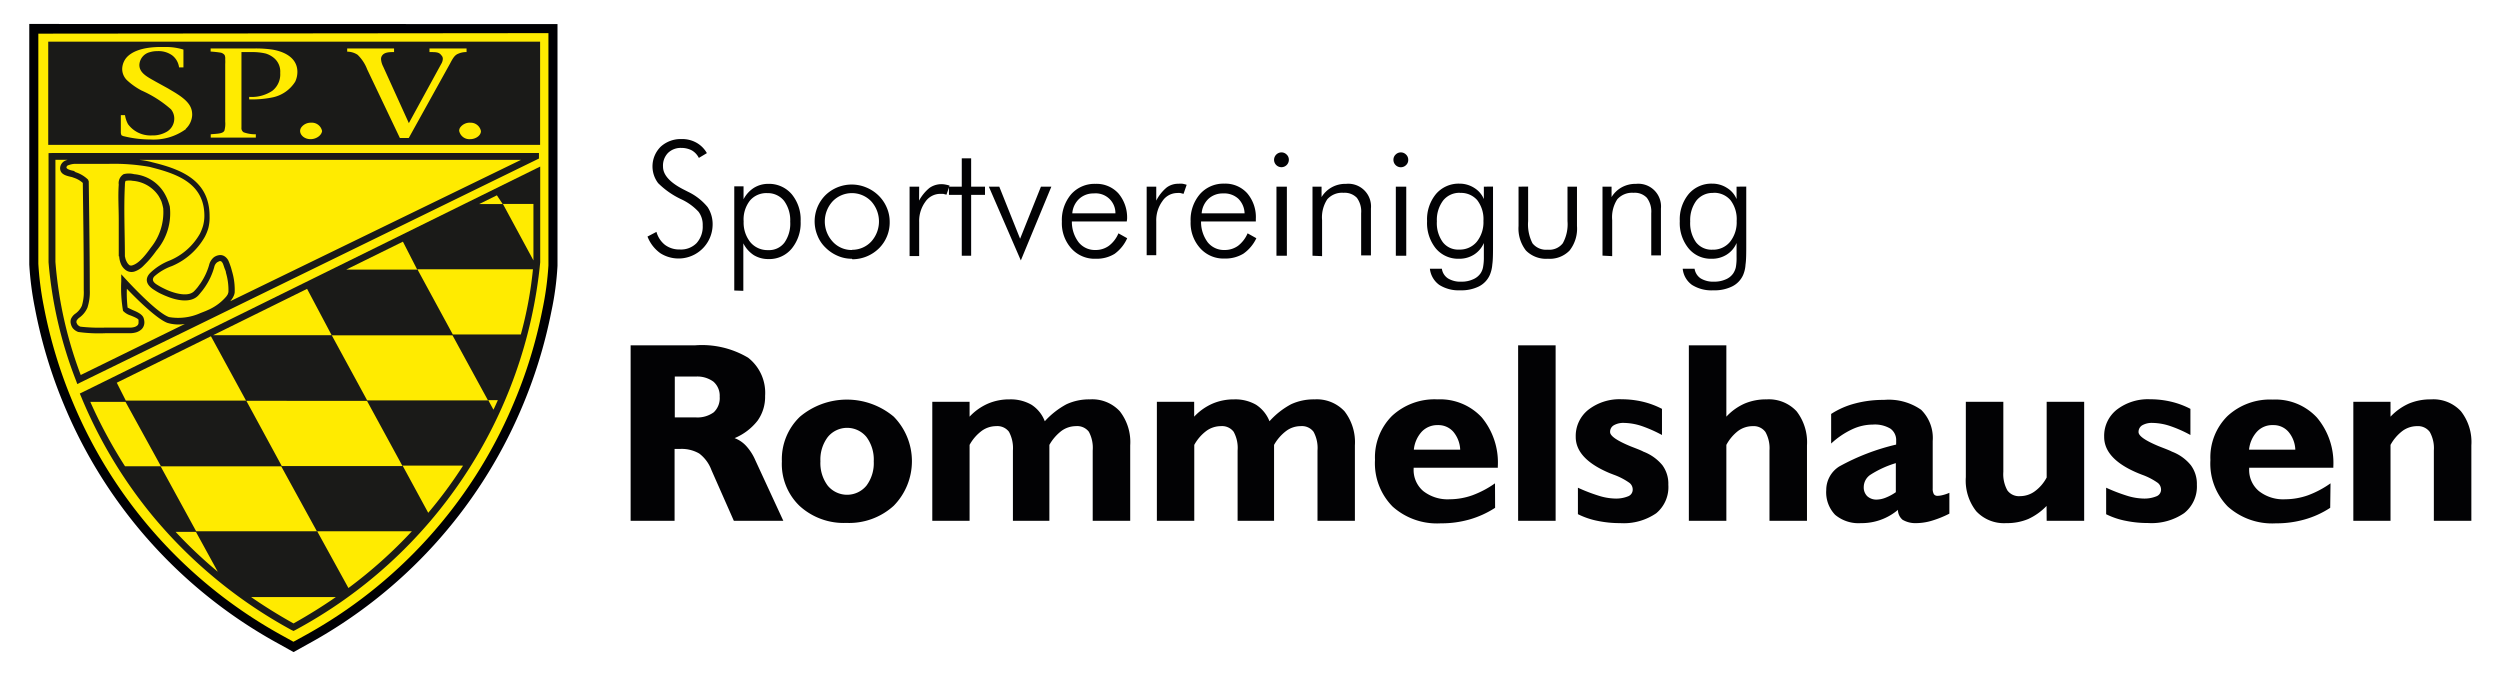
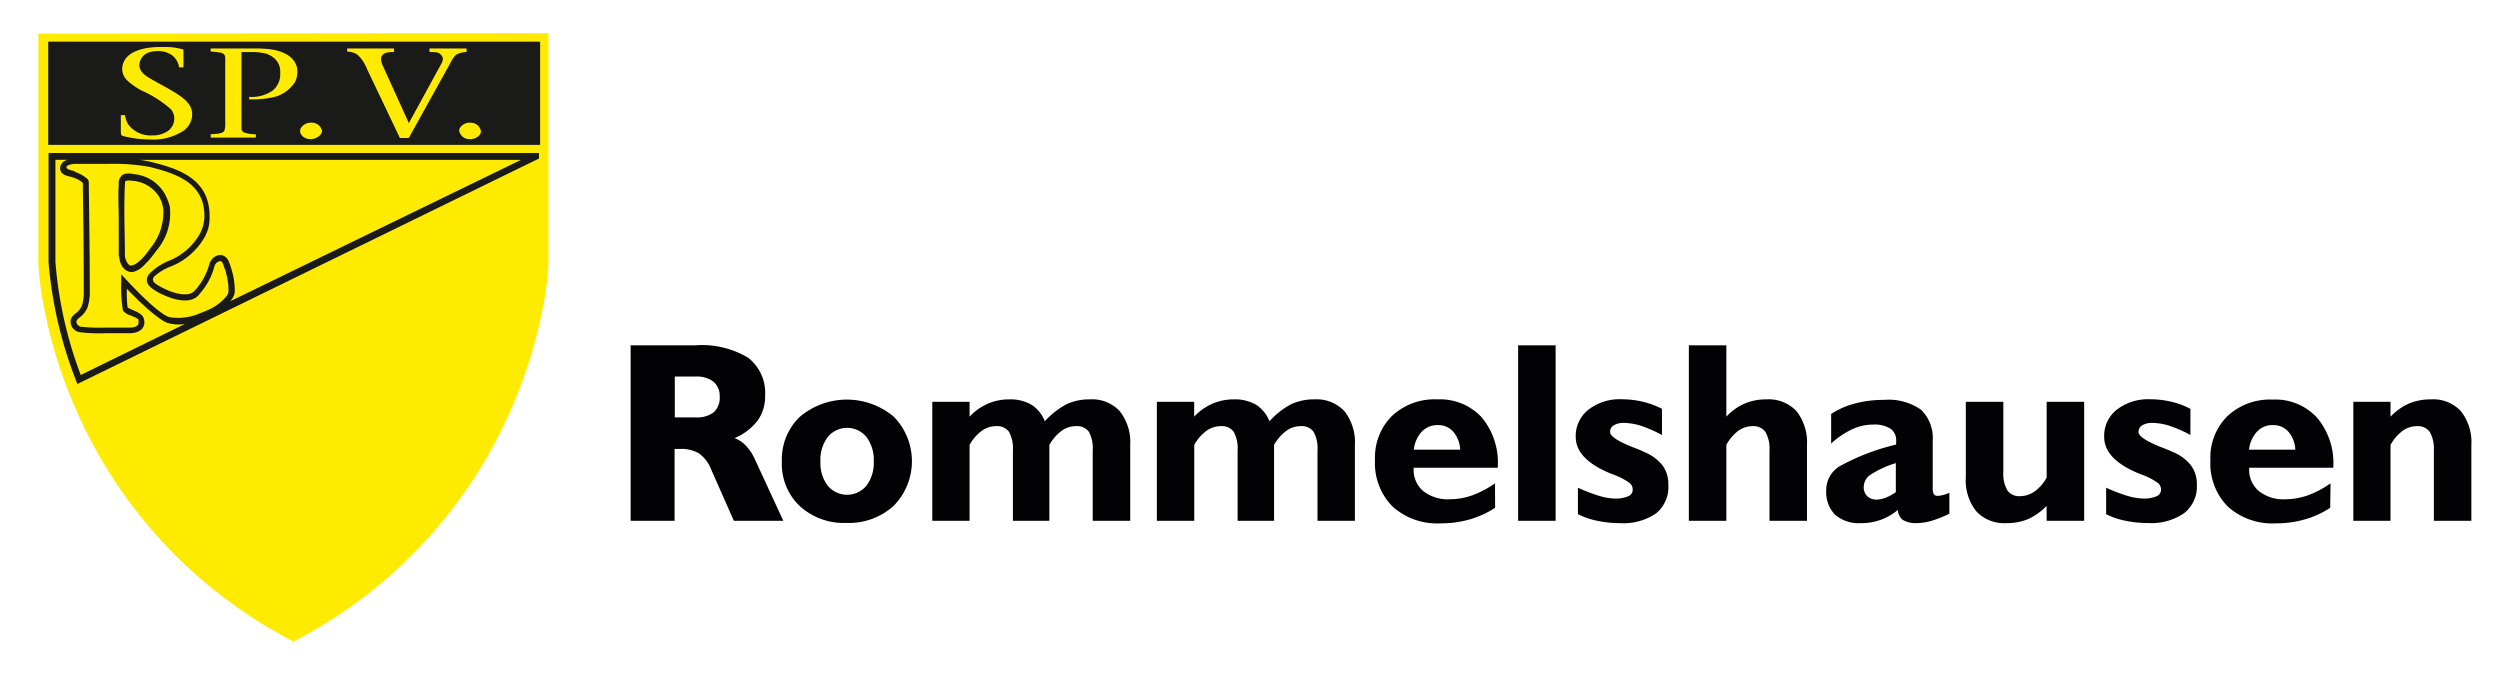
<svg xmlns="http://www.w3.org/2000/svg" id="Ebene_1" data-name="Ebene 1" viewBox="0 0 240 64.87">
  <defs>
    <style>.cls-1{fill:#020204;}.cls-1,.cls-2,.cls-3{fill-rule:evenodd;}.cls-2{fill:#000003;}.cls-3{fill:#ffeb00;}.cls-4{fill:#1a1a18;}</style>
  </defs>
  <title>Zeichenfläche 1black</title>
  <path class="cls-1" d="M225.92,50V38.57h3.57V40a5.52,5.52,0,0,1,1.77-1.26,5.38,5.38,0,0,1,2.12-.4,3.6,3.6,0,0,1,2.87,1.14,4.8,4.8,0,0,1,1,3.28V50h-3.6V43.25a3.19,3.19,0,0,0-.39-1.78,1.4,1.4,0,0,0-1.22-.56,2.38,2.38,0,0,0-1.39.45,4.24,4.24,0,0,0-1.16,1.35V50Zm-10-6.83h4.43a2.81,2.81,0,0,0-.67-1.73,1.89,1.89,0,0,0-1.47-.63,2,2,0,0,0-1.54.63A3,3,0,0,0,215.91,43.15Zm7.78,5.58a8.81,8.81,0,0,1-2.46,1.12,9.85,9.85,0,0,1-2.76.37,6.37,6.37,0,0,1-4.61-1.61,5.88,5.88,0,0,1-1.67-4.47,5.58,5.58,0,0,1,1.63-4.21,6,6,0,0,1,4.36-1.59,5.43,5.43,0,0,1,4.23,1.72A6.75,6.75,0,0,1,224,44.78v.12h-8.08V45a2.65,2.65,0,0,0,.93,2.14,3.77,3.77,0,0,0,2.54.79,6.66,6.66,0,0,0,2.17-.38,9.33,9.33,0,0,0,2.17-1.15Zm-21.51.63V46.82a16.77,16.77,0,0,0,2,.77,5.73,5.73,0,0,0,1.55.27,3.06,3.06,0,0,0,1.29-.22.68.68,0,0,0,.43-.65.83.83,0,0,0-.32-.64,6.24,6.24,0,0,0-1.49-.77l-.38-.15Q202,44.07,202,41.94a3.2,3.2,0,0,1,1.21-2.61,4.91,4.91,0,0,1,3.21-1,8.74,8.74,0,0,1,2,.23,8,8,0,0,1,1.86.69v2.51a12.16,12.16,0,0,0-2-.88,5.58,5.58,0,0,0-1.63-.28,1.85,1.85,0,0,0-1,.23.74.74,0,0,0-.35.65c0,.37.65.82,1.95,1.36.53.21,1,.38,1.26.52a4.28,4.28,0,0,1,1.81,1.3,3,3,0,0,1,.58,1.88,3.25,3.25,0,0,1-1.22,2.72,5.54,5.54,0,0,1-3.48.95,10.37,10.37,0,0,1-2.12-.21A7.33,7.33,0,0,1,202.18,49.36Zm-5.72-.81a5.74,5.74,0,0,1-1.77,1.26,5.28,5.28,0,0,1-2.1.39,3.64,3.64,0,0,1-2.88-1.14,4.74,4.74,0,0,1-1-3.27V38.57h3.6V45.3a3.19,3.19,0,0,0,.39,1.78,1.37,1.37,0,0,0,1.22.55,2.4,2.4,0,0,0,1.39-.45,3.88,3.88,0,0,0,1.16-1.34V38.57h3.6V50h-3.6Zm-14.26.37a5.37,5.37,0,0,1-3.55,1.28,3.5,3.5,0,0,1-2.49-.8,3.12,3.12,0,0,1-.85-2.38,2.67,2.67,0,0,1,1.25-2.26,21.3,21.3,0,0,1,5.46-2.1s0-.09,0-.13a1.15,1.15,0,0,0,0-.2,1.35,1.35,0,0,0-.55-1.2,2.91,2.91,0,0,0-1.69-.39,4.71,4.71,0,0,0-2,.46,7.83,7.83,0,0,0-2,1.36l0-2.84a7.8,7.8,0,0,1,2.27-1,10.52,10.52,0,0,1,2.8-.35,5.43,5.43,0,0,1,3.57.95,3.81,3.81,0,0,1,1.11,3v4.54a1.07,1.07,0,0,0,.11.56.41.41,0,0,0,.36.16,2.06,2.06,0,0,0,.48-.07,3.8,3.8,0,0,0,.65-.22v2a9.92,9.92,0,0,1-1.72.69,5.41,5.41,0,0,1-1.43.22,2.44,2.44,0,0,1-1.34-.32A1.26,1.26,0,0,1,182.2,48.92ZM182,47.25V44.46a9.65,9.65,0,0,0-2.46,1.13,1.43,1.43,0,0,0-.62,1.16,1.18,1.18,0,0,0,.33.88,1.29,1.29,0,0,0,.93.33,2.44,2.44,0,0,0,.86-.19A4.59,4.59,0,0,0,182,47.25ZM162.13,50V33.15h3.6V40a5.34,5.34,0,0,1,1.76-1.26,5.28,5.28,0,0,1,2.1-.4,3.64,3.64,0,0,1,2.88,1.14,4.85,4.85,0,0,1,1,3.28V50h-3.6V43.25a3.19,3.19,0,0,0-.39-1.78,1.39,1.39,0,0,0-1.21-.56,2.38,2.38,0,0,0-1.4.45,4.2,4.2,0,0,0-1.14,1.35V50Zm-10.65-.62V46.82a16.24,16.24,0,0,0,2,.77,5.61,5.61,0,0,0,1.54.27,3.06,3.06,0,0,0,1.29-.22.68.68,0,0,0,.43-.65.8.8,0,0,0-.32-.64,6.32,6.32,0,0,0-1.48-.77l-.39-.15c-2.18-.91-3.28-2.07-3.28-3.49a3.21,3.21,0,0,1,1.22-2.61,4.88,4.88,0,0,1,3.2-1,8.89,8.89,0,0,1,2,.23,8,8,0,0,1,1.86.69v2.51a12.92,12.92,0,0,0-2-.88,5.69,5.69,0,0,0-1.63-.28,1.83,1.83,0,0,0-1,.23.72.72,0,0,0-.35.65c0,.37.65.82,1.95,1.36.53.21,1,.38,1.25.52a4.38,4.38,0,0,1,1.82,1.3,3,3,0,0,1,.57,1.88A3.25,3.25,0,0,1,159,49.27a5.51,5.51,0,0,1-3.47.95,10.47,10.47,0,0,1-2.13-.21A7.47,7.47,0,0,1,151.48,49.36Zm-5.74.62V33.15h3.6V50Zm-10-6.83h4.44a2.87,2.87,0,0,0-.67-1.73,1.91,1.91,0,0,0-1.48-.63,2.06,2.06,0,0,0-1.54.63A3,3,0,0,0,135.73,43.15Zm7.79,5.58a9.08,9.08,0,0,1-2.46,1.12,9.85,9.85,0,0,1-2.76.37,6.38,6.38,0,0,1-4.62-1.61A5.92,5.92,0,0,1,132,44.14a5.62,5.62,0,0,1,1.63-4.21A6,6,0,0,1,138,38.34a5.46,5.46,0,0,1,4.24,1.72,6.8,6.8,0,0,1,1.55,4.72v.12h-8.08V45a2.65,2.65,0,0,0,.92,2.14,3.79,3.79,0,0,0,2.54.79,6.57,6.57,0,0,0,2.17-.38,9.38,9.38,0,0,0,2.18-1.15ZM111.06,50V38.57h3.58V40a5.34,5.34,0,0,1,1.76-1.25,5.18,5.18,0,0,1,2.08-.41,4,4,0,0,1,2.11.52,3.35,3.35,0,0,1,1.28,1.58,7.6,7.6,0,0,1,2.07-1.63,5.17,5.17,0,0,1,2.25-.47,3.64,3.64,0,0,1,2.88,1.14,4.85,4.85,0,0,1,1,3.28V50h-3.59V43.25a3.25,3.25,0,0,0-.38-1.8,1.39,1.39,0,0,0-1.23-.54,2.32,2.32,0,0,0-1.38.45,4.31,4.31,0,0,0-1.18,1.35V50h-3.5V43.25a3.21,3.21,0,0,0-.38-1.8,1.39,1.39,0,0,0-1.23-.54,2.37,2.37,0,0,0-1.38.45,4.17,4.17,0,0,0-1.17,1.35V50ZM89.5,50V38.57h3.58V40a5.34,5.34,0,0,1,1.76-1.25,5.18,5.18,0,0,1,2.08-.41,4,4,0,0,1,2.11.52,3.27,3.27,0,0,1,1.27,1.58,7.77,7.77,0,0,1,2.08-1.63,5.17,5.17,0,0,1,2.25-.47,3.6,3.6,0,0,1,2.87,1.14,4.8,4.8,0,0,1,1,3.28V50h-3.6V43.25a3.27,3.27,0,0,0-.37-1.8,1.4,1.4,0,0,0-1.24-.54,2.37,2.37,0,0,0-1.38.45,4.42,4.42,0,0,0-1.17,1.35V50h-3.5V43.25a3.3,3.3,0,0,0-.38-1.8,1.39,1.39,0,0,0-1.23-.54,2.37,2.37,0,0,0-1.38.45,4.17,4.17,0,0,0-1.17,1.35V50ZM75.06,44.29A5.64,5.64,0,0,1,76.8,40a7,7,0,0,1,9,0,6.11,6.11,0,0,1,0,8.55,6.36,6.36,0,0,1-4.55,1.65,6.28,6.28,0,0,1-4.51-1.65A5.58,5.58,0,0,1,75.06,44.29Zm3.7,0a3.6,3.6,0,0,0,.7,2.33,2.41,2.41,0,0,0,3.72,0,3.6,3.6,0,0,0,.7-2.33,3.64,3.64,0,0,0-.7-2.34,2.4,2.4,0,0,0-3.71,0A3.59,3.59,0,0,0,78.76,44.28ZM60.54,50V33.15h6.21a8.66,8.66,0,0,1,5.07,1.19A4.27,4.27,0,0,1,73.45,38a3.93,3.93,0,0,1-.72,2.38,5.46,5.46,0,0,1-2.21,1.68,2.87,2.87,0,0,1,1.12.76,4.9,4.9,0,0,1,.87,1.36L75.2,50H70.45L68.3,45.13a3.53,3.53,0,0,0-1.17-1.59,3.37,3.37,0,0,0-1.89-.44H65l-.24,0V50Zm6.24-9.93a2.66,2.66,0,0,0,1.74-.49,1.86,1.86,0,0,0,.57-1.49,1.79,1.79,0,0,0-.6-1.45,2.62,2.62,0,0,0-1.71-.49h-2v3.92Z" />
-   <path class="cls-1" d="M164.48,18.52a2,2,0,0,0-1.63.74,3.15,3.15,0,0,0-.59,2,3.16,3.16,0,0,0,.56,2,1.88,1.88,0,0,0,1.57.71,2.1,2.1,0,0,0,1.69-.75,3,3,0,0,0,.64-2,3,3,0,0,0-.59-2,2.06,2.06,0,0,0-1.65-.71m3.16-.6V23.4c0,.87,0,1.54-.07,2a3,3,0,0,1-.23,1,2.23,2.23,0,0,1-1.06,1.1,3.8,3.8,0,0,1-1.79.37,3.51,3.51,0,0,1-2.06-.52,2.17,2.17,0,0,1-.89-1.55h1.14a1.36,1.36,0,0,0,.59.93,2.32,2.32,0,0,0,1.29.31,2.65,2.65,0,0,0,1.11-.22,1.61,1.61,0,0,0,.73-.59,1.81,1.81,0,0,0,.24-.57,5.06,5.06,0,0,0,.07-1V23.33a2.43,2.43,0,0,1-.94,1.11,2.61,2.61,0,0,1-1.45.4,2.75,2.75,0,0,1-2.22-1,3.84,3.84,0,0,1-.84-2.61,3.82,3.82,0,0,1,.85-2.6,2.86,2.86,0,0,1,2.26-1,2.59,2.59,0,0,1,1.42.41,2.27,2.27,0,0,1,.92,1.07V17.92Zm-13.8,6.63V17.92h.87v1a2.64,2.64,0,0,1,1-.95,2.75,2.75,0,0,1,1.35-.32,2.18,2.18,0,0,1,2.39,2.37v4.5h-.93V20.47a2.2,2.2,0,0,0-.42-1.48,1.59,1.59,0,0,0-1.28-.48,1.9,1.9,0,0,0-1.56.62,3.16,3.16,0,0,0-.49,2v3.46Zm-7.14-6.63v3.32a4,4,0,0,0,.42,2.13,1.67,1.67,0,0,0,1.46.61,1.63,1.63,0,0,0,1.45-.62,3.77,3.77,0,0,0,.45-2.12V17.92h.91V21.7a3.39,3.39,0,0,1-.71,2.35,2.64,2.64,0,0,1-2.08.79,2.71,2.71,0,0,1-2.11-.79,3.44,3.44,0,0,1-.71-2.35V17.92Zm-6.54.6a2,2,0,0,0-1.62.74,3.1,3.1,0,0,0-.6,2,3.1,3.1,0,0,0,.57,2,1.85,1.85,0,0,0,1.56.71,2.11,2.11,0,0,0,1.7-.75,3,3,0,0,0,.64-2,3,3,0,0,0-.6-2A2.06,2.06,0,0,0,140.16,18.52Zm3.17-.6V23.4c0,.87,0,1.54-.07,2a3.17,3.17,0,0,1-.24,1,2.25,2.25,0,0,1-1.05,1.1,3.82,3.82,0,0,1-1.8.37,3.47,3.47,0,0,1-2-.52,2.21,2.21,0,0,1-.9-1.55h1.15a1.33,1.33,0,0,0,.59.93,2.28,2.28,0,0,0,1.29.31,2.57,2.57,0,0,0,1.1-.22,1.64,1.64,0,0,0,.74-.59,1.59,1.59,0,0,0,.23-.57,4.9,4.9,0,0,0,.08-1V23.33a2.49,2.49,0,0,1-.94,1.11,2.63,2.63,0,0,1-1.45.4,2.79,2.79,0,0,1-2.23-1,3.89,3.89,0,0,1-.83-2.61,3.82,3.82,0,0,1,.85-2.6,2.86,2.86,0,0,1,2.26-1,2.61,2.61,0,0,1,1.42.41,2.32,2.32,0,0,1,.92,1.07V17.92ZM134,24.55V17.92h1v6.63Zm-.23-9.21a.67.67,0,0,1,.21-.5.7.7,0,0,1,1,0,.67.67,0,0,1,.21.5.65.65,0,0,1-.2.5.71.71,0,0,1-1.22-.5ZM126,24.55V17.92h.87v1a2.64,2.64,0,0,1,1-.95,2.7,2.7,0,0,1,1.35-.32,2.18,2.18,0,0,1,2.39,2.37v4.5h-.94V20.47a2.2,2.2,0,0,0-.41-1.48,1.62,1.62,0,0,0-1.28-.48,1.89,1.89,0,0,0-1.56.62,3.15,3.15,0,0,0-.5,2v3.46Zm-3.46,0V17.92h1v6.63Zm-.23-9.21a.72.72,0,0,1,.71-.71.69.69,0,0,1,.5.21.67.67,0,0,1,.21.5.71.71,0,1,1-1.42,0Zm-1.75,5.92h-5.26a3.29,3.29,0,0,0,.64,2,2,2,0,0,0,1.62.74,2.19,2.19,0,0,0,1.29-.4,3,3,0,0,0,.92-1.2l.84.47a3.79,3.79,0,0,1-1.24,1.48,3.34,3.34,0,0,1-1.81.47,3,3,0,0,1-2.35-1,3.62,3.62,0,0,1-.91-2.56,3.78,3.78,0,0,1,.9-2.63,3,3,0,0,1,2.33-1,2.82,2.82,0,0,1,2.2.92,3.52,3.52,0,0,1,.83,2.46Zm-1.08-.78a2.05,2.05,0,0,0-.61-1.41,2,2,0,0,0-1.46-.5,2,2,0,0,0-1.4.52,2.14,2.14,0,0,0-.65,1.39ZM111,19.26A4,4,0,0,1,112,18a1.85,1.85,0,0,1,1.14-.36,1.72,1.72,0,0,1,.39,0,2.79,2.79,0,0,1,.39.1l-.3.87-.31-.08a1.63,1.63,0,0,0-.31,0,1.72,1.72,0,0,0-1.41.78,3.12,3.12,0,0,0-.59,1.93v3.26h-.92V17.92H111Zm-2.83,2h-5.27a3.23,3.23,0,0,0,.65,2,2,2,0,0,0,1.62.74,2.16,2.16,0,0,0,1.28-.4,2.89,2.89,0,0,0,.92-1.2l.84.47A3.71,3.71,0,0,1,107,24.37a3.3,3.3,0,0,1-1.8.47,3,3,0,0,1-2.36-1,3.62,3.62,0,0,1-.9-2.56,3.82,3.82,0,0,1,.89-2.63,3,3,0,0,1,2.34-1,2.83,2.83,0,0,1,2.2.92,3.57,3.57,0,0,1,.83,2.46Zm-1.09-.78A1.89,1.89,0,0,0,105,18.57a2,2,0,0,0-1.4.52,2.11,2.11,0,0,0-.66,1.39ZM94.93,17.92h1l2,5,2-5h1L98,25Zm-2.6.79H91.1v-.79h1.23V15.2h.9v2.72h1.33v.79H93.23v5.84h-.9Zm-4.1.55a4.11,4.11,0,0,1,1-1.22,2,2,0,0,1,1.54-.32,2.79,2.79,0,0,1,.39.1l-.3.87-.31-.08-.31,0a1.74,1.74,0,0,0-1.42.78,3.12,3.12,0,0,0-.58,1.93v3.26h-.92V17.92h.92Zm-6.45,5.58a3.31,3.31,0,0,1-1.36-.28,3.68,3.68,0,0,1-1.18-.8,3.21,3.21,0,0,1-.76-1.14,3.56,3.56,0,0,1,.77-3.89A3.62,3.62,0,0,1,83.17,18a3.68,3.68,0,0,1,1.18.78,3.55,3.55,0,0,1,.78,1.15,3.39,3.39,0,0,1,.28,1.37,3.49,3.49,0,0,1-1,2.51,3.65,3.65,0,0,1-2.58,1.08Zm0-.86a2.5,2.5,0,0,0,1.85-.78,2.88,2.88,0,0,0,0-3.88,2.57,2.57,0,0,0-3.69,0,2.86,2.86,0,0,0,0,3.88A2.45,2.45,0,0,0,81.81,24ZM70.49,27.89v-10h.89v1.24a2.86,2.86,0,0,1,1-1.1,2.59,2.59,0,0,1,1.37-.38,2.86,2.86,0,0,1,2.26,1,3.82,3.82,0,0,1,.85,2.6A3.86,3.86,0,0,1,76,23.87a2.79,2.79,0,0,1-2.23,1,2.66,2.66,0,0,1-1.41-.38,2.91,2.91,0,0,1-1-1.13v4.56Zm5.37-6.61a3.15,3.15,0,0,0-.59-2,2,2,0,0,0-1.61-.74,2.06,2.06,0,0,0-1.67.72,2.94,2.94,0,0,0-.6,2,3,3,0,0,0,.65,2,2.14,2.14,0,0,0,1.7.75,1.85,1.85,0,0,0,1.56-.71A3.16,3.16,0,0,0,75.86,21.28Zm-13.7,1.43.86-.45a2.4,2.4,0,0,0,.82,1.25,2.28,2.28,0,0,0,1.41.44,2.1,2.1,0,0,0,1.62-.61,2.36,2.36,0,0,0,.59-1.7,2.08,2.08,0,0,0-.4-1.31,5.3,5.3,0,0,0-1.68-1.21,7.89,7.89,0,0,1-2.2-1.54,2.66,2.66,0,0,1,.25-3.5,2.85,2.85,0,0,1,2-.73,2.78,2.78,0,0,1,1.43.35,2.62,2.62,0,0,1,1,1l-.77.46a1.73,1.73,0,0,0-.67-.72,2.16,2.16,0,0,0-1-.24,1.75,1.75,0,0,0-1.28.47A1.74,1.74,0,0,0,63.65,16c0,.77.63,1.49,1.89,2.15l.53.27a5.47,5.47,0,0,1,1.86,1.46,3,3,0,0,1,.48,1.77,3.27,3.27,0,0,1-5,2.67A3.52,3.52,0,0,1,62.16,22.71Z" />
-   <path class="cls-2" d="M53.52,2.31V25.52a28.24,28.24,0,0,1-.59,4.39A46.71,46.71,0,0,1,50,39.35a46.43,46.43,0,0,1-20.47,22.5l-1.35.75-1.34-.75A46.4,46.4,0,0,1,6.2,39a46.68,46.68,0,0,1-2.86-9.48,30,30,0,0,1-.53-4.12V25.3l0-23Z" />
  <path class="cls-3" d="M52.65,3.18v22.3a29.27,29.27,0,0,1-.58,4.26A45.48,45.48,0,0,1,49.19,39,45.54,45.54,0,0,1,29.1,61.1l-.93.51-.92-.51A45.58,45.58,0,0,1,7,38.64a45.84,45.84,0,0,1-2.81-9.31,29.76,29.76,0,0,1-.51-4v0l0-22.1Z" />
  <path class="cls-3" d="M51.78,4.05V25.44a28.67,28.67,0,0,1-.56,4.13,45.25,45.25,0,0,1-2.82,9.1A44.71,44.71,0,0,1,28.67,60.34l-.5.28-.5-.28A45.1,45.1,0,0,1,5.05,29.17a28,28,0,0,1-.51-3.88v0l0-21.21Z" />
  <path class="cls-4" d="M5,14.69H51.74v.53l-44,21.49-.32.16-.12-.33A40.32,40.32,0,0,1,4.66,25.17h0l0-10.47Zm2.26,1.84a3.07,3.07,0,0,1,1.19.71h0l.07.17v0c0,.14.1,6.72.1,10.42a4.83,4.83,0,0,1-.22,1.69,2.29,2.29,0,0,1-.82,1,1,1,0,0,0-.24.29l0,.17.09.17a.68.68,0,0,0,.29.21,16.55,16.55,0,0,0,2.37.09c.81,0,1.61,0,2.41,0h0a1.47,1.47,0,0,0,.42-.06.71.71,0,0,0,.28-.16.35.35,0,0,0,.1-.26l0-.25c0-.14-.61-.37-.75-.43a1.7,1.7,0,0,1-.74-.45h0A13.07,13.07,0,0,1,11.64,27l0-.67.45.49c.8.87,3.1,3.27,4.14,3.62a5.19,5.19,0,0,0,3-.38l.51-.2.38-.17h0a4.84,4.84,0,0,0,1.59-1.21,2,2,0,0,0,.16-.24l.06-.2h0a5.87,5.87,0,0,0-.24-1.86c0-.14-.08-.28-.13-.42s-.09-.27-.14-.4v0a.61.61,0,0,0-.21-.29l-.15,0-.21.11a.77.77,0,0,0-.28.45,6.43,6.43,0,0,1-.91,1.95c-.1.14-.19.27-.3.4s-.21.26-.32.38h0c-.74.79-2.16.45-3,.1-.21-.08-.43-.18-.64-.28s-.4-.22-.59-.34h0c-.68-.42-1-1-.4-1.63A5.62,5.62,0,0,1,16.31,25a6,6,0,0,0,2.87-2.54,4.41,4.41,0,0,0,.3-.74,3.63,3.63,0,0,0,.14-1h0c0-3.07-2.54-4-5-4.63l-.26-.07a19.79,19.79,0,0,0-3.93-.29c-1.05,0-2.09,0-3.14,0h0a1.79,1.79,0,0,0-.69.12c-.1,0-.22.12-.22.22h0c0,.2.57.31.71.34Zm-.77-1.19H5.32l0,9.8A39.33,39.33,0,0,0,7.75,36l10-4.9A3.74,3.74,0,0,1,16.08,31c-1-.36-3-2.33-3.9-3.28a11.48,11.48,0,0,0,.07,1.81l.48.23c.35.15.93.38,1.06.78a1.41,1.41,0,0,1,.07.41.92.92,0,0,1-.26.65,1.32,1.32,0,0,1-.51.3,2.26,2.26,0,0,1-.58.09h0c-.8,0-1.61,0-2.42,0a14.5,14.5,0,0,1-2.58-.12A1.26,1.26,0,0,1,7,31.52a1.05,1.05,0,0,1-.19-.4.82.82,0,0,1,0-.49,1.21,1.21,0,0,1,.41-.51,1.83,1.83,0,0,0,.64-.77,4.39,4.39,0,0,0,.18-1.49c0-4.8-.06-7.52-.09-10.3a2.34,2.34,0,0,0-.85-.49h0L6.91,17c-.49-.11-1.14-.23-1.14-.86h0a.83.83,0,0,1,.55-.74ZM12,24.61a1.45,1.45,0,0,0,.16.51,1,1,0,0,0,.27.34.37.37,0,0,0,.31,0c.67-.2,1.38-1.18,1.76-1.71A5.4,5.4,0,0,0,15.67,20h0a5.33,5.33,0,0,0-.17-.66,4.63,4.63,0,0,0-.28-.54,3.28,3.28,0,0,0-2.48-1.44,1.78,1.78,0,0,0-.65,0c-.09,0-.1.33-.1.42-.12,2.26,0,4.61,0,6.88Zm-.6,0c0-1.16,0-2.32,0-3.49s-.08-2.27,0-3.4a1,1,0,0,1,.47-1,2,2,0,0,1,1,0,3.78,3.78,0,0,1,2.87,1.76,4.65,4.65,0,0,1,.32.63,5.93,5.93,0,0,1,.24.71v0A5.51,5.51,0,0,1,15,24.08c-.18.26-.38.51-.58.75s-.42.46-.64.68h0a2.15,2.15,0,0,1-.85.55.94.94,0,0,1-.83-.11,1.42,1.42,0,0,1-.46-.54A2.28,2.28,0,0,1,11.44,24.6Zm38.61-9.26H13.4a9.61,9.61,0,0,1,1,.17l.26.07c2.8.68,5.46,1.76,5.46,5.16h0A4.09,4.09,0,0,1,20,21.9a4.35,4.35,0,0,1-.34.84,6.56,6.56,0,0,1-3.15,2.8,5.07,5.07,0,0,0-1.7,1c-.29.34-.05.6.28.8h0a6,6,0,0,0,.55.31c.2.1.39.19.59.27.63.25,1.89.62,2.44,0h0c.11-.11.2-.22.3-.34l.27-.37a6.11,6.11,0,0,0,.83-1.75,1.39,1.39,0,0,1,.46-.76A1.13,1.13,0,0,1,21,24.5a.76.76,0,0,1,.55.1,1.07,1.07,0,0,1,.43.55v0c.06.14.11.29.16.43s.09.3.13.45a6.27,6.27,0,0,1,.26,2.06h0v0a1.23,1.23,0,0,1-.12.37,1.86,1.86,0,0,1-.22.35l-.09.11Z" />
  <path class="cls-4" d="M4.62,4h0ZM51.85,4H4.63v9.91H51.85Zm-34,8.39a5.27,5.27,0,0,1-3.43,1,10.59,10.59,0,0,1-2.48-.3.64.64,0,0,1-.29-.12l-.05-.19V11.05H12a2.63,2.63,0,0,0,.29.87A2.67,2.67,0,0,0,14.59,13a2.61,2.61,0,0,0,1.3-.29,1.46,1.46,0,0,0,.84-1.31,1.4,1.4,0,0,0-.32-.91,11,11,0,0,0-2.82-1.8,6.55,6.55,0,0,1-1.41-1,1.52,1.52,0,0,1-.45-1.06,1.76,1.76,0,0,1,.43-1.12c.48-.53,1.46-1,3.31-1H16a5.76,5.76,0,0,1,1.61.25l0,.13V6.47h-.42a1.73,1.73,0,0,0-.68-1.17,2.24,2.24,0,0,0-1.41-.39,2.39,2.39,0,0,0-.72.1,1.32,1.32,0,0,0-1,1.23c0,.79.82,1.17,1.57,1.6l1.18.65c.31.19.62.36.89.54,1.22.78,1.43,1.38,1.43,2A1.93,1.93,0,0,1,17.83,12.37ZM28.34,7.84a3.37,3.37,0,0,1-2.28,1.53,9.76,9.76,0,0,1-2.14.17V9.3a3.56,3.56,0,0,0,2.22-.58A2,2,0,0,0,26.9,7a1.69,1.69,0,0,0-.62-1.45,2.26,2.26,0,0,0-.77-.41A5.49,5.49,0,0,0,24.18,5h-1v6.67c0,.2,0,.38,0,.58a.47.47,0,0,0,.21.45,3.25,3.25,0,0,0,1.17.19v.32H20.23v-.32c.71-.06,1.15-.06,1.31-.34a2.46,2.46,0,0,0,.08-.88V6.17a4,4,0,0,0,0-.49.77.77,0,0,0-.06-.4.7.7,0,0,0-.34-.22,9.62,9.62,0,0,0-1-.11v-.3H24.5a11.19,11.19,0,0,1,1.64.11c.68.11,2.41.54,2.41,2.15A2.21,2.21,0,0,1,28.34,7.84Zm1.47,5.52c-.56,0-1-.37-1-.8a.63.63,0,0,1,.1-.31,1.12,1.12,0,0,1,.95-.47,1,1,0,0,1,1.06.8C30.87,13,30.36,13.36,29.81,13.36ZM43.19,6.13l-3.95,7.12h-.85L35.25,6.66a3.87,3.87,0,0,0-.92-1.4,1.82,1.82,0,0,0-1-.3V4.65h4.5V5c-.42,0-.89,0-1.13.31a.58.58,0,0,0-.12.38,1.81,1.81,0,0,0,.2.69l2.47,5.44,3.1-5.67a1,1,0,0,0,.16-.49.45.45,0,0,0-.15-.36C42.15,5,41.86,5,41.23,5V4.65h3.56V5a1.83,1.83,0,0,0-.78.15C43.66,5.28,43.49,5.56,43.19,6.13Zm1.94,7.23a1,1,0,0,1-1.05-.8.59.59,0,0,1,.09-.31,1.13,1.13,0,0,1,1-.47,1,1,0,0,1,1,.8C46.18,13,45.68,13.36,45.13,13.36Z" />
-   <path class="cls-4" d="M27,44.77H15.42L18.83,51H30.42Zm8.23-6.29H23.65l3.4,6.26H38.64Zm8.21-6.29H31.85l3.4,6.25h11.6ZM46,19.59h2.26l-.56-.84ZM33.24,25.88h6.81L38.68,23.2Zm-12.78,6.3H31.84l-2.36-4.45Zm.45,22.71-2.1-3.83H16.86A43.84,43.84,0,0,0,20.91,54.89Zm11.33,2.43H24.11c1.27.88,2.62,1.72,4.07,2.53Q30.34,58.64,32.24,57.32ZM39.54,51H30.45l3,5.45A44.47,44.47,0,0,0,39.54,51Zm4.89-6.3H38.65l2.46,4.53A42.44,42.44,0,0,0,44.43,44.74Zm3.35-6.29h-.91l.5.92C47.51,39.06,47.64,38.75,47.78,38.45Zm3.38-12.56H40.07l3.4,6.26H50A37.73,37.73,0,0,0,51.16,25.89Zm.05-6.27-2.93,0L51.21,25Zm-39.16,19H8.67A46.31,46.31,0,0,0,12,44.76h3.45Zm-.84-1.84.87,1.72H23.62l-3.37-6.18ZM51.86,16.51v8.68a45.05,45.05,0,0,1-23.52,35.3l-.16.08L28,60.49A45.69,45.69,0,0,1,14.78,49.68a45,45,0,0,1-7-11.62l-.12-.28.27-.13L51.39,16.22l.47-.23Z" />
</svg>